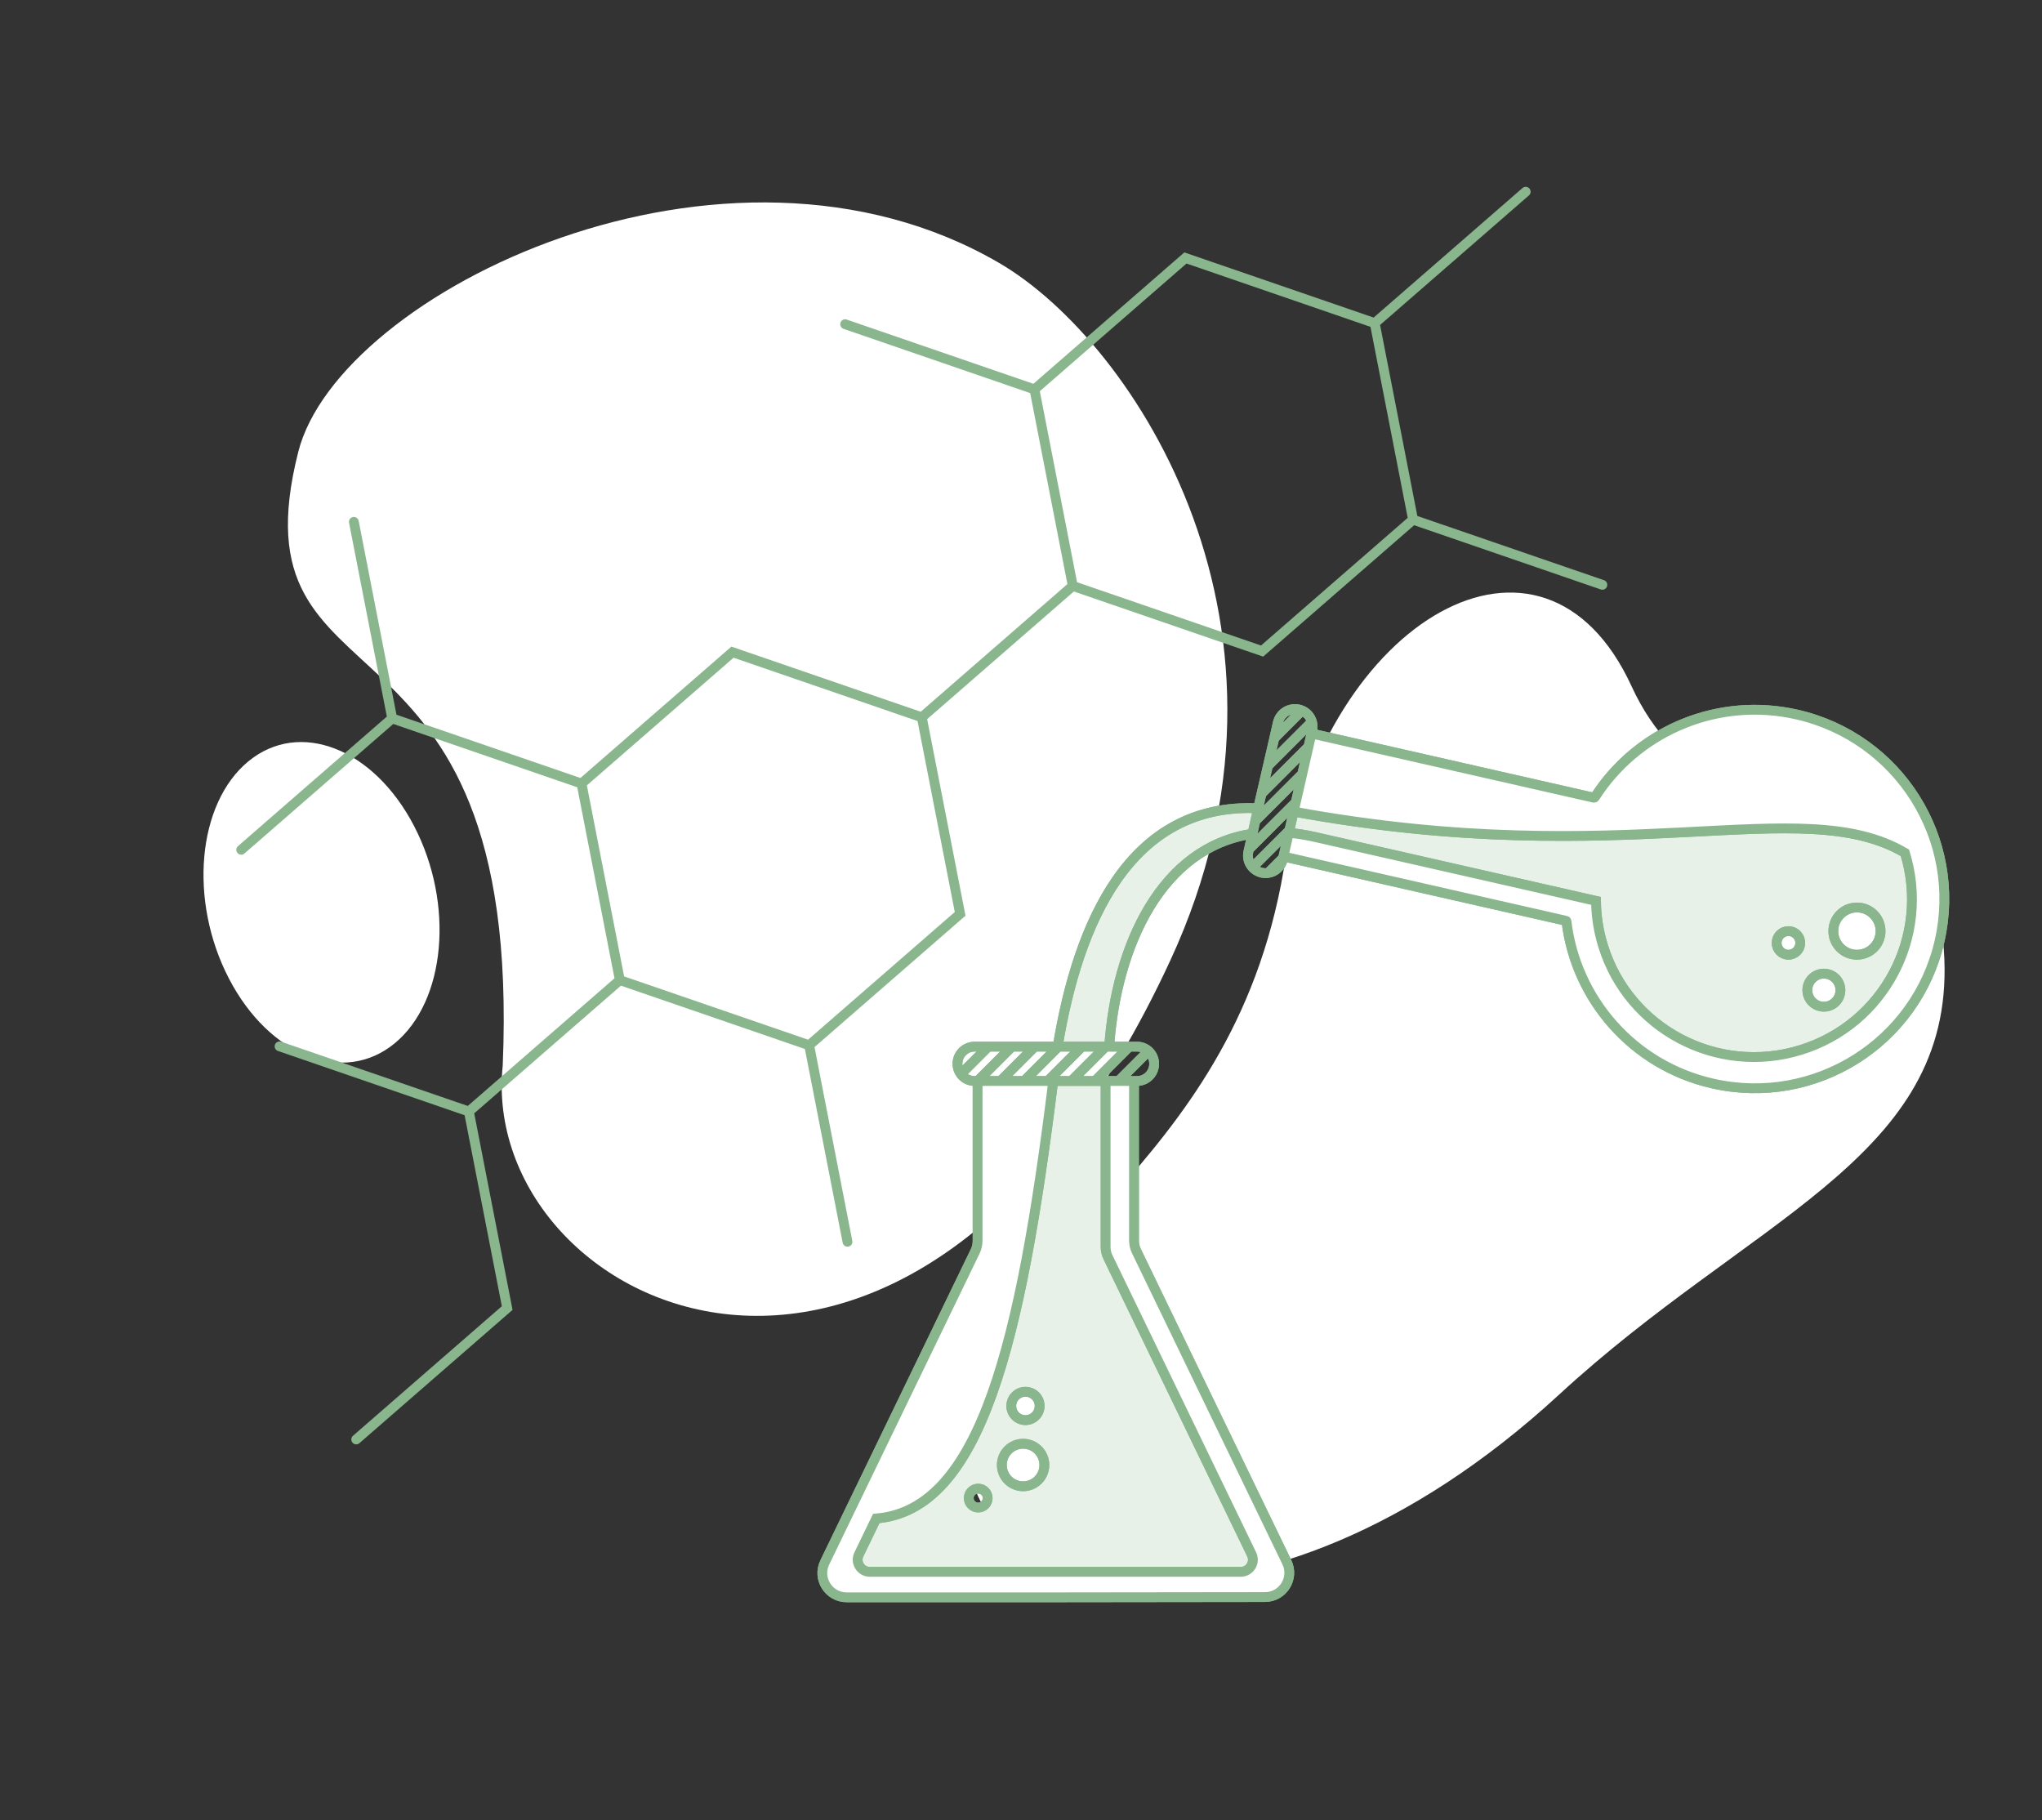
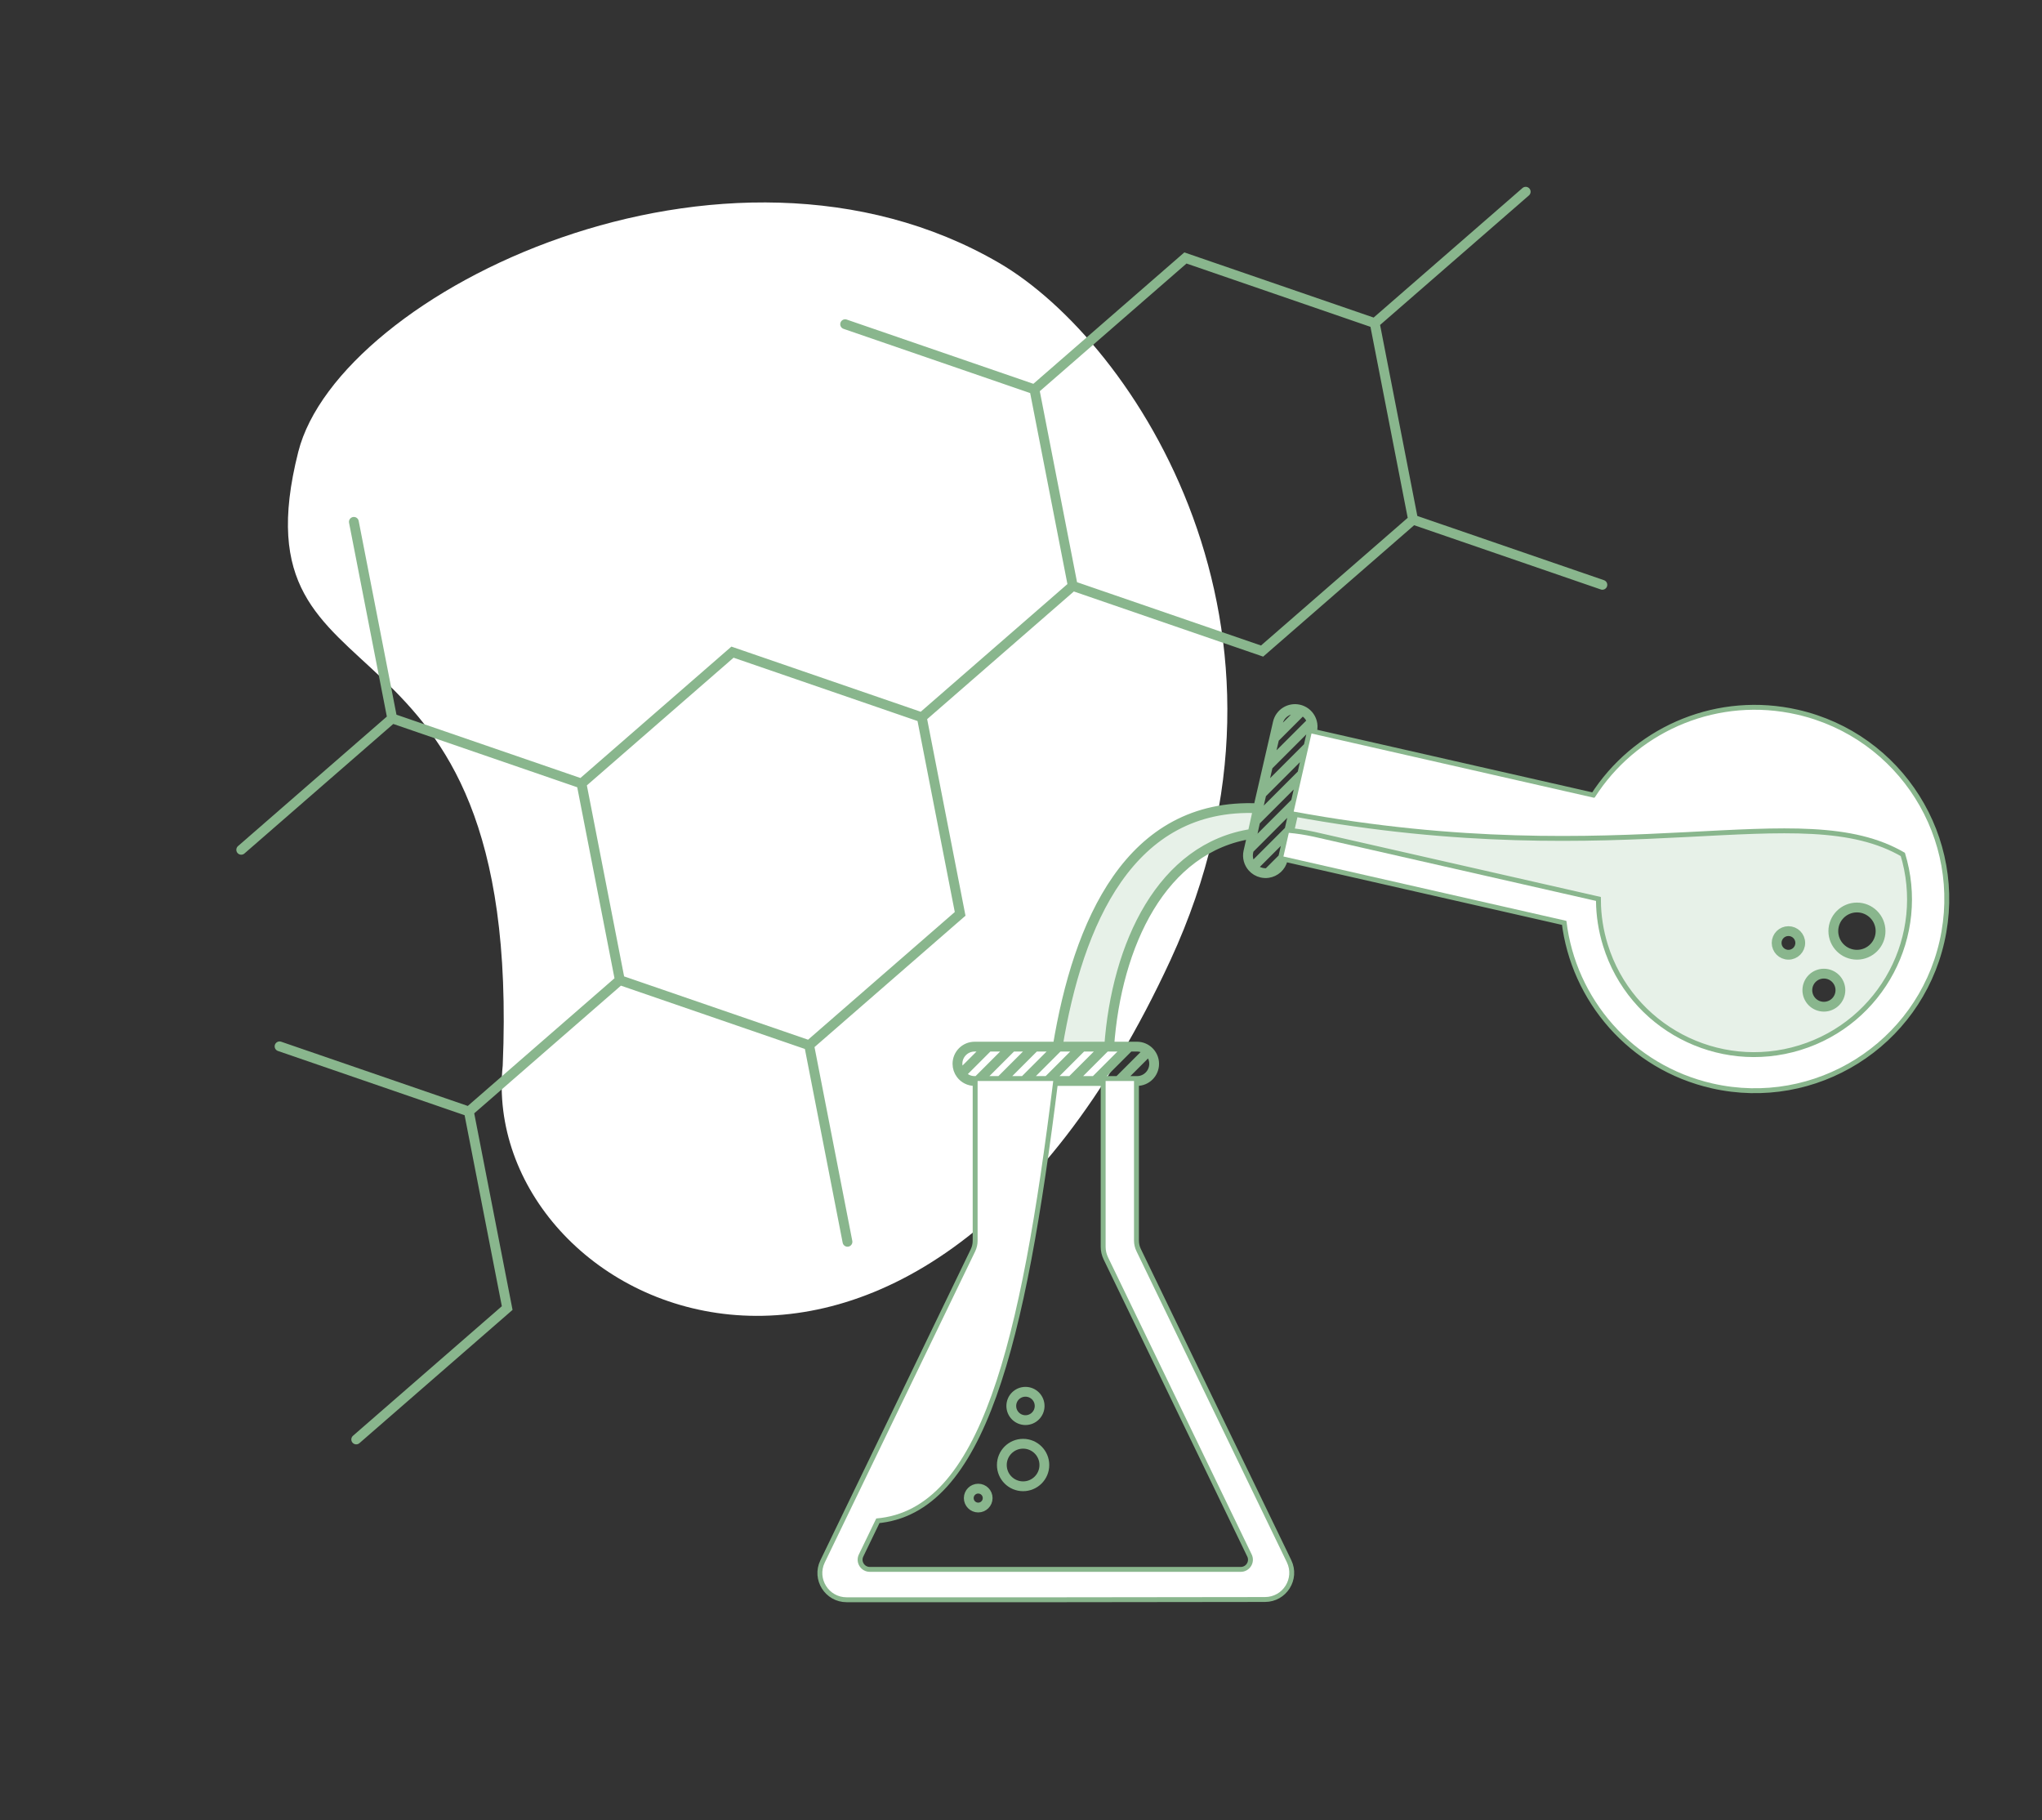
<svg xmlns="http://www.w3.org/2000/svg" width="625" height="557" viewBox="0 0 625 557" fill="none">
  <rect x="0" y="0" width="625" height="557" fill="#333333" stroke="none" />
-   <path d="M120.808 319.298C136.461 306.414 139.123 276.654 126.753 252.826C114.384 228.998 91.667 220.125 76.014 233.009C60.361 245.892 57.699 275.652 70.069 299.48C82.438 323.308 105.155 332.181 120.808 319.298Z" fill="white" />
  <path d="M358.281 293.758C404.973 192.671 347.324 104.655 305.805 80.474C221.953 31.639 103.688 89.392 91.298 138.266C70.359 220.868 160.116 178.346 153.872 326.083C146.182 400.466 278.845 465.736 358.281 293.758Z" fill="white" />
-   <path d="M392.866 266.427C376.533 361.234 301.117 380.356 296.401 440.783C292.551 490.102 385.468 511.341 477.217 426.795C535.123 373.434 595.536 355.122 595.184 296.553C594.782 229.542 526.523 269.055 499.369 210.007C472.216 150.96 406.078 189.741 392.866 266.427Z" fill="white" />
-   <path fill-rule="evenodd" clip-rule="evenodd" d="M339.14 384.793C338.653 383.786 338.4 382.683 338.4 381.566V330.837H322.365C312.419 411.124 300.128 462.095 268.2 464.717L262.877 475.725C261.686 478.19 263.485 481.051 266.227 481.051H379.757C382.499 481.051 384.298 478.19 383.106 475.725L339.14 384.793ZM313.142 454.866C316.736 454.866 319.649 451.952 319.649 448.359C319.649 444.765 316.736 441.852 313.142 441.852C309.548 441.852 306.635 444.765 306.635 448.359C306.635 451.952 309.548 454.866 313.142 454.866ZM299.405 461.372C301.002 461.372 302.297 460.078 302.297 458.48C302.297 456.883 301.002 455.589 299.405 455.589C297.808 455.589 296.513 456.883 296.513 458.48C296.513 460.078 297.808 461.372 299.405 461.372ZM313.865 434.622C316.261 434.622 318.203 432.679 318.203 430.284C318.203 427.888 316.261 425.946 313.865 425.946C311.469 425.946 309.527 427.888 309.527 430.284C309.527 432.679 311.469 434.622 313.865 434.622Z" fill="#E7F1E8" />
  <path fill-rule="evenodd" clip-rule="evenodd" d="M490.653 289.482C498.532 314.947 525.601 329.214 551.113 321.349C576.625 313.484 590.919 286.464 583.039 260.999C551.113 242.199 498.229 267.163 395.959 248.381L394.644 254.145L394.474 254.888C396.891 255.1 399.397 255.482 401.994 256.045L488.489 275.717C488.536 280.276 489.236 284.904 490.653 289.482ZM568.36 292.192C572.353 292.192 575.589 288.955 575.589 284.962C575.589 280.969 572.353 277.732 568.36 277.732C564.367 277.732 561.13 280.969 561.13 284.962C561.13 288.955 564.367 292.192 568.36 292.192ZM558.238 308.097C561.033 308.097 563.299 305.832 563.299 303.036C563.299 300.241 561.033 297.975 558.238 297.975C555.443 297.975 553.177 300.241 553.177 303.036C553.177 305.832 555.443 308.097 558.238 308.097ZM547.393 292.192C549.389 292.192 551.008 290.573 551.008 288.577C551.008 286.58 549.389 284.962 547.393 284.962C545.396 284.962 543.778 286.58 543.778 288.577C543.778 290.573 545.396 292.192 547.393 292.192Z" fill="#E7F1E8" />
  <path d="M383.351 255.16L385.08 247.366C345.649 245.558 329.953 282.588 323.719 320.315H339.485C341.696 289.248 355.53 259.251 383.351 255.16Z" fill="#E7F1E8" />
  <path d="M401.414 224.484L401.621 223.58C401.83 222.663 401.791 221.748 401.549 220.904M401.414 224.484L487.82 244.136C487.947 244.165 488.078 244.111 488.147 244.002C488.536 243.392 488.936 242.791 489.347 242.199C502.438 223.309 526.163 213.261 549.971 218.676C581.211 225.781 600.766 256.82 593.648 288.003C586.53 319.186 555.434 338.705 524.193 331.6C499.611 326.009 482.265 305.6 479.455 281.962C479.445 281.88 479.385 281.814 479.305 281.795L392.822 262.126M401.414 224.484L396.604 245.558M392.822 262.126L394.474 254.888M392.822 262.126L392.718 262.578M347.089 330.837H347.996C350.9 330.837 353.254 328.482 353.254 325.576C353.254 324.028 352.586 322.635 351.521 321.673M347.089 330.837V379.668C347.089 380.785 347.342 381.888 347.828 382.895L393.869 478.118C396.253 483.047 392.655 488.769 387.171 488.769L323.153 488.846H259.135C253.651 488.846 250.053 483.125 252.436 478.195L298.477 382.972C298.964 381.966 299.216 380.862 299.216 379.745V330.837M347.089 330.837H338.4M299.216 330.837H298.31C296.586 330.837 295.056 330.008 294.097 328.726M299.216 330.837L309.738 320.315M299.216 330.837H306.207M395.959 248.381C498.229 267.163 551.113 242.199 583.039 260.999C590.919 286.464 576.625 313.484 551.113 321.349C525.601 329.214 498.532 314.947 490.653 289.482C489.236 284.904 488.536 280.276 488.489 275.717L401.994 256.045C399.397 255.482 396.891 255.1 394.474 254.888M395.959 248.381L394.644 254.145M395.959 248.381L396.604 245.558M385.08 247.366L383.351 255.16M385.08 247.366C345.649 245.558 329.953 282.588 323.719 320.315M385.08 247.366L390.025 225.92M394.474 254.888L394.644 254.145M383.351 255.16C355.53 259.251 341.696 289.248 339.485 320.315M383.351 255.16L382.27 259.892M339.485 320.315H347.996C349.352 320.315 350.589 320.829 351.521 321.673M339.485 320.315H323.719M323.719 320.315H316.729M338.4 330.837V381.566C338.4 382.683 338.653 383.786 339.14 384.793L383.106 475.725C384.298 478.19 382.499 481.051 379.757 481.051H266.227C263.485 481.051 261.686 478.19 262.877 475.725L268.2 464.717C300.128 462.095 312.419 411.124 322.365 330.837M338.4 330.837H322.365M322.365 330.837H306.207M309.738 320.315H298.31C295.405 320.315 293.051 322.671 293.051 325.576C293.051 326.758 293.44 327.848 294.097 328.726M309.738 320.315H316.729M316.729 320.315C312.62 324.425 310.316 326.728 306.207 330.837M323.959 320.315L313.437 330.837M331.189 320.315L320.667 330.837M338.419 320.315L327.897 330.837M345.649 320.315L335.127 330.837M342.357 330.837L351.521 321.673M302.508 320.315L294.097 328.726M383.351 265.438C384.069 266.235 385.032 266.827 386.159 267.083C386.827 267.235 387.493 267.256 388.132 267.163M383.351 265.438C382.218 264.181 381.695 262.412 382.1 260.639L382.27 259.892M383.351 265.438L394.644 254.145M396.604 245.558L382.27 259.892M398.584 236.882L384.251 251.216M400.493 228.521L386.159 242.855M388.1 234.352L401.549 220.904M392.718 262.578L388.132 267.163M392.718 262.578L392.615 263.031C392.106 265.263 390.274 266.852 388.132 267.163M390.025 225.92L391.105 221.188C391.767 218.29 394.657 216.475 397.561 217.136C397.89 217.21 398.204 217.314 398.503 217.442M390.025 225.92L398.503 217.442M398.503 217.442C400.01 218.09 401.111 219.381 401.549 220.904M575.589 284.962C575.589 288.955 572.353 292.192 568.36 292.192C564.367 292.192 561.13 288.955 561.13 284.962C561.13 280.969 564.367 277.732 568.36 277.732C572.353 277.732 575.589 280.969 575.589 284.962ZM563.299 303.036C563.299 305.832 561.033 308.097 558.238 308.097C555.443 308.097 553.177 305.832 553.177 303.036C553.177 300.241 555.443 297.975 558.238 297.975C561.033 297.975 563.299 300.241 563.299 303.036ZM551.008 288.577C551.008 290.573 549.389 292.192 547.393 292.192C545.396 292.192 543.778 290.573 543.778 288.577C543.778 286.58 545.396 284.962 547.393 284.962C549.389 284.962 551.008 286.58 551.008 288.577ZM319.649 448.359C319.649 451.952 316.736 454.866 313.142 454.866C309.548 454.866 306.635 451.952 306.635 448.359C306.635 444.765 309.548 441.852 313.142 441.852C316.736 441.852 319.649 444.765 319.649 448.359ZM302.297 458.48C302.297 460.078 301.002 461.372 299.405 461.372C297.808 461.372 296.513 460.078 296.513 458.48C296.513 456.883 297.808 455.589 299.405 455.589C301.002 455.589 302.297 456.883 302.297 458.48ZM318.203 430.284C318.203 432.679 316.261 434.622 313.865 434.622C311.469 434.622 309.527 432.679 309.527 430.284C309.527 427.888 311.469 425.946 313.865 425.946C316.261 425.946 318.203 427.888 318.203 430.284Z" stroke="#89B68D" stroke-width="3" />
  <path d="M347.089 379.668V330.837L342.357 330.837L338.4 330.837V381.566C338.4 382.683 338.653 383.786 339.14 384.793L383.106 475.725C384.298 478.19 382.499 481.051 379.757 481.051H266.227C263.485 481.051 261.686 478.19 262.877 475.725L268.2 464.717C300.128 462.095 312.419 411.124 322.365 330.837L320.667 330.837H313.437L306.207 330.837H299.216V379.745C299.216 380.863 298.964 381.966 298.477 382.972L252.436 478.195C250.053 483.125 253.651 488.846 259.135 488.846H323.153L387.171 488.769C392.655 488.769 396.253 483.047 393.869 478.118L347.828 382.895C347.342 381.888 347.089 380.785 347.089 379.668Z" fill="white" />
  <path d="M524.193 331.6C555.434 338.705 586.53 319.186 593.648 288.003C600.766 256.82 581.211 225.781 549.971 218.676C526.163 213.261 502.438 223.309 489.347 242.199C488.936 242.791 488.536 243.392 488.147 244.002C488.078 244.111 487.947 244.165 487.82 244.136L401.414 224.484L400.493 228.521L398.584 236.882L396.604 245.558L395.959 248.381C498.229 267.163 551.113 242.199 583.039 260.999C590.919 286.464 576.625 313.484 551.113 321.349C525.601 329.214 498.532 314.947 490.653 289.482C489.236 284.904 488.536 280.276 488.489 275.717L401.994 256.045C399.397 255.482 396.891 255.1 394.474 254.888L392.822 262.126L479.305 281.795C479.385 281.814 479.445 281.88 479.455 281.962C482.265 305.6 499.611 326.009 524.193 331.6Z" fill="white" />
-   <path d="M401.414 224.484L401.621 223.58C401.83 222.663 401.791 221.748 401.549 220.904M401.414 224.484L487.82 244.136C487.947 244.165 488.078 244.111 488.147 244.002C488.536 243.392 488.936 242.791 489.347 242.199C502.438 223.309 526.163 213.261 549.971 218.676C581.211 225.781 600.766 256.82 593.648 288.003C586.53 319.186 555.434 338.705 524.193 331.6C499.611 326.009 482.265 305.6 479.455 281.962C479.445 281.88 479.385 281.814 479.305 281.795L392.822 262.126M401.414 224.484L396.604 245.558M401.414 224.484L400.493 228.521M392.822 262.126L394.474 254.888M392.822 262.126L392.718 262.578M347.089 330.837H347.996C350.9 330.837 353.254 328.482 353.254 325.576C353.254 324.028 352.586 322.635 351.521 321.673M347.089 330.837V379.668C347.089 380.785 347.342 381.888 347.828 382.895L393.869 478.118C396.253 483.047 392.655 488.769 387.171 488.769L323.153 488.846H259.135C253.651 488.846 250.053 483.125 252.436 478.195L298.477 382.972C298.964 381.966 299.216 380.862 299.216 379.745V330.837M347.089 330.837H338.4M347.089 330.837L342.357 330.837M299.216 330.837H298.31C296.586 330.837 295.056 330.008 294.097 328.726M299.216 330.837L309.738 320.315M299.216 330.837H306.207M395.959 248.381C498.229 267.163 551.113 242.199 583.039 260.999C590.919 286.464 576.625 313.484 551.113 321.349C525.601 329.214 498.532 314.947 490.653 289.482C489.236 284.904 488.536 280.276 488.489 275.717L401.994 256.045C399.397 255.482 396.891 255.1 394.474 254.888M395.959 248.381L394.644 254.145M395.959 248.381L396.604 245.558M385.08 247.366L383.351 255.16M385.08 247.366C345.649 245.558 329.953 282.588 323.719 320.315M385.08 247.366L390.025 225.92M394.474 254.888L394.644 254.145M383.351 255.16C355.53 259.251 341.696 289.248 339.485 320.315M383.351 255.16L382.27 259.892M339.485 320.315H347.996C349.352 320.315 350.589 320.829 351.521 321.673M339.485 320.315H323.719M323.719 320.315H316.729M338.4 330.837V381.566C338.4 382.683 338.653 383.786 339.14 384.793L383.106 475.725C384.298 478.19 382.499 481.051 379.757 481.051H266.227C263.485 481.051 261.686 478.19 262.877 475.725L268.2 464.717C300.128 462.095 312.419 411.124 322.365 330.837M338.4 330.837H322.365M338.4 330.837L342.357 330.837M322.365 330.837H306.207M322.365 330.837L320.667 330.837M309.738 320.315H298.31C295.405 320.315 293.051 322.671 293.051 325.576C293.051 326.758 293.44 327.848 294.097 328.726M309.738 320.315H316.729M316.729 320.315C312.62 324.425 310.316 326.728 306.207 330.837M306.207 330.837L313.437 330.837M323.959 320.315L313.437 330.837M313.437 330.837H320.667M331.189 320.315L320.667 330.837M338.419 320.315L327.897 330.837M345.649 320.315L335.127 330.837M342.357 330.837L351.521 321.673M302.508 320.315L294.097 328.726M383.351 265.438C384.069 266.235 385.032 266.827 386.159 267.083C386.827 267.235 387.493 267.256 388.132 267.163M383.351 265.438C382.218 264.181 381.695 262.412 382.1 260.639L382.27 259.892M383.351 265.438L394.644 254.145M396.604 245.558L382.27 259.892M396.604 245.558L398.584 236.882M398.584 236.882L384.251 251.216M398.584 236.882L400.493 228.521M400.493 228.521L386.159 242.855M388.1 234.352L401.549 220.904M392.718 262.578L388.132 267.163M392.718 262.578L392.615 263.031C392.106 265.263 390.274 266.852 388.132 267.163M390.025 225.92L391.105 221.188C391.767 218.29 394.657 216.475 397.561 217.136C397.89 217.21 398.204 217.314 398.503 217.442M390.025 225.92L398.503 217.442M398.503 217.442C400.01 218.09 401.111 219.381 401.549 220.904M575.589 284.962C575.589 288.955 572.353 292.192 568.36 292.192C564.367 292.192 561.13 288.955 561.13 284.962C561.13 280.969 564.367 277.732 568.36 277.732C572.353 277.732 575.589 280.969 575.589 284.962ZM563.299 303.036C563.299 305.832 561.033 308.097 558.238 308.097C555.443 308.097 553.177 305.832 553.177 303.036C553.177 300.241 555.443 297.975 558.238 297.975C561.033 297.975 563.299 300.241 563.299 303.036ZM551.008 288.577C551.008 290.573 549.389 292.192 547.393 292.192C545.396 292.192 543.778 290.573 543.778 288.577C543.778 286.58 545.396 284.962 547.393 284.962C549.389 284.962 551.008 286.58 551.008 288.577ZM319.649 448.359C319.649 451.952 316.736 454.866 313.142 454.866C309.548 454.866 306.635 451.952 306.635 448.359C306.635 444.765 309.548 441.852 313.142 441.852C316.736 441.852 319.649 444.765 319.649 448.359ZM302.297 458.48C302.297 460.078 301.002 461.372 299.405 461.372C297.808 461.372 296.513 460.078 296.513 458.48C296.513 456.883 297.808 455.589 299.405 455.589C301.002 455.589 302.297 456.883 302.297 458.48ZM318.203 430.284C318.203 432.679 316.261 434.622 313.865 434.622C311.469 434.622 309.527 432.679 309.527 430.284C309.527 427.888 311.469 425.946 313.865 425.946C316.261 425.946 318.203 427.888 318.203 430.284Z" stroke="#89B68D" stroke-width="3" />
  <path d="M73.832 260.075L120.042 219.862M120.042 219.862L108.309 159.709M120.042 219.862L177.984 239.801M177.984 239.801L224.195 199.588L282.137 219.528M177.984 239.801L189.717 299.955M282.137 219.528L328.347 179.315M282.137 219.528L293.87 279.681L247.66 319.894M328.347 179.315L316.615 119.162M328.347 179.315L386.29 199.255L432.5 159.042M316.615 119.162L362.825 78.949L420.768 98.889M316.615 119.162L258.672 99.222M432.5 159.042L420.768 98.889M432.5 159.042L490.443 178.981M420.768 98.889L466.978 58.676M143.507 340.168L189.717 299.955M143.507 340.168L85.564 320.228M143.507 340.168L155.239 400.32L109.029 440.534M189.717 299.955L247.66 319.894M247.66 319.894L259.392 380.047" stroke="#89B68D" stroke-width="3" stroke-linecap="round" />
</svg>